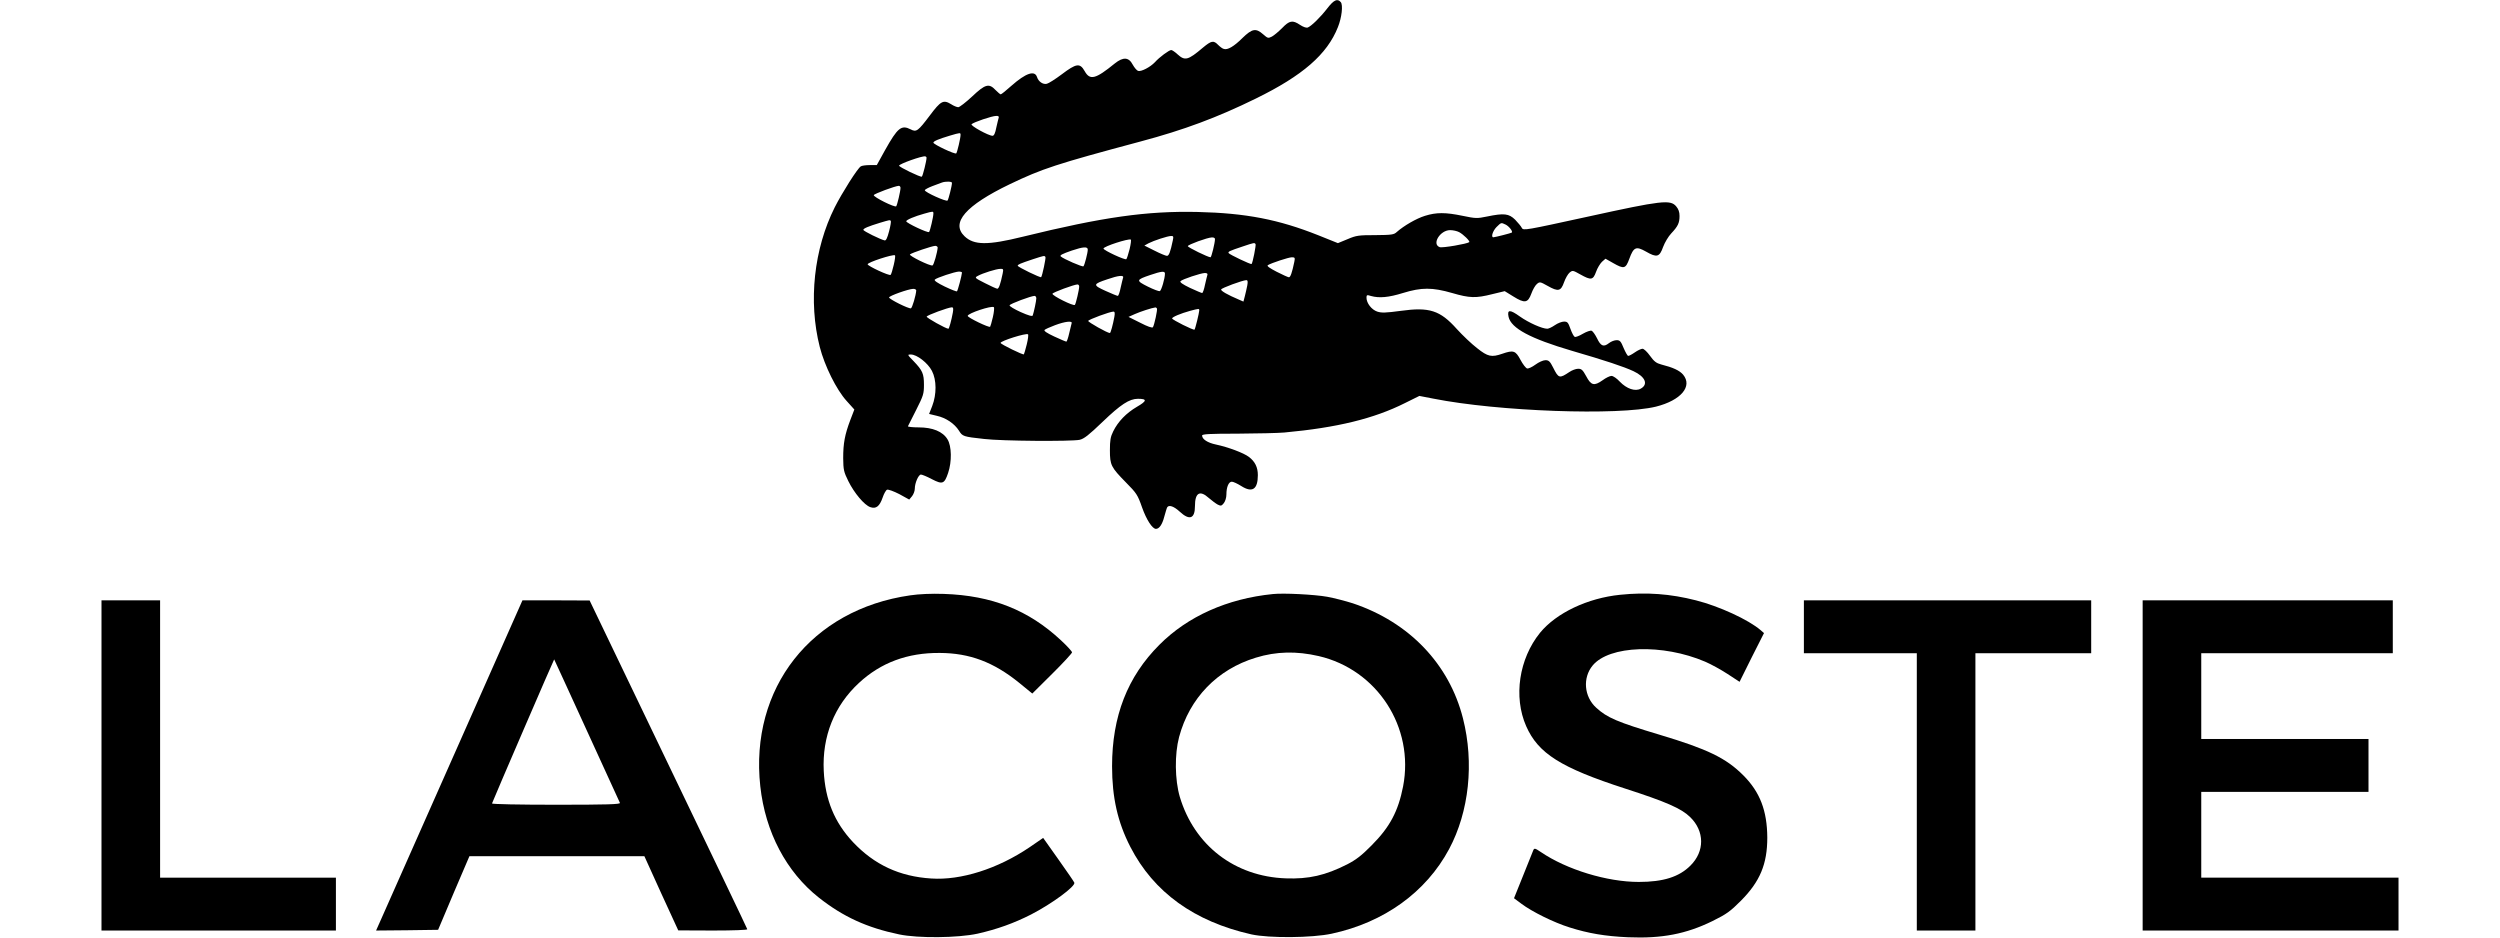
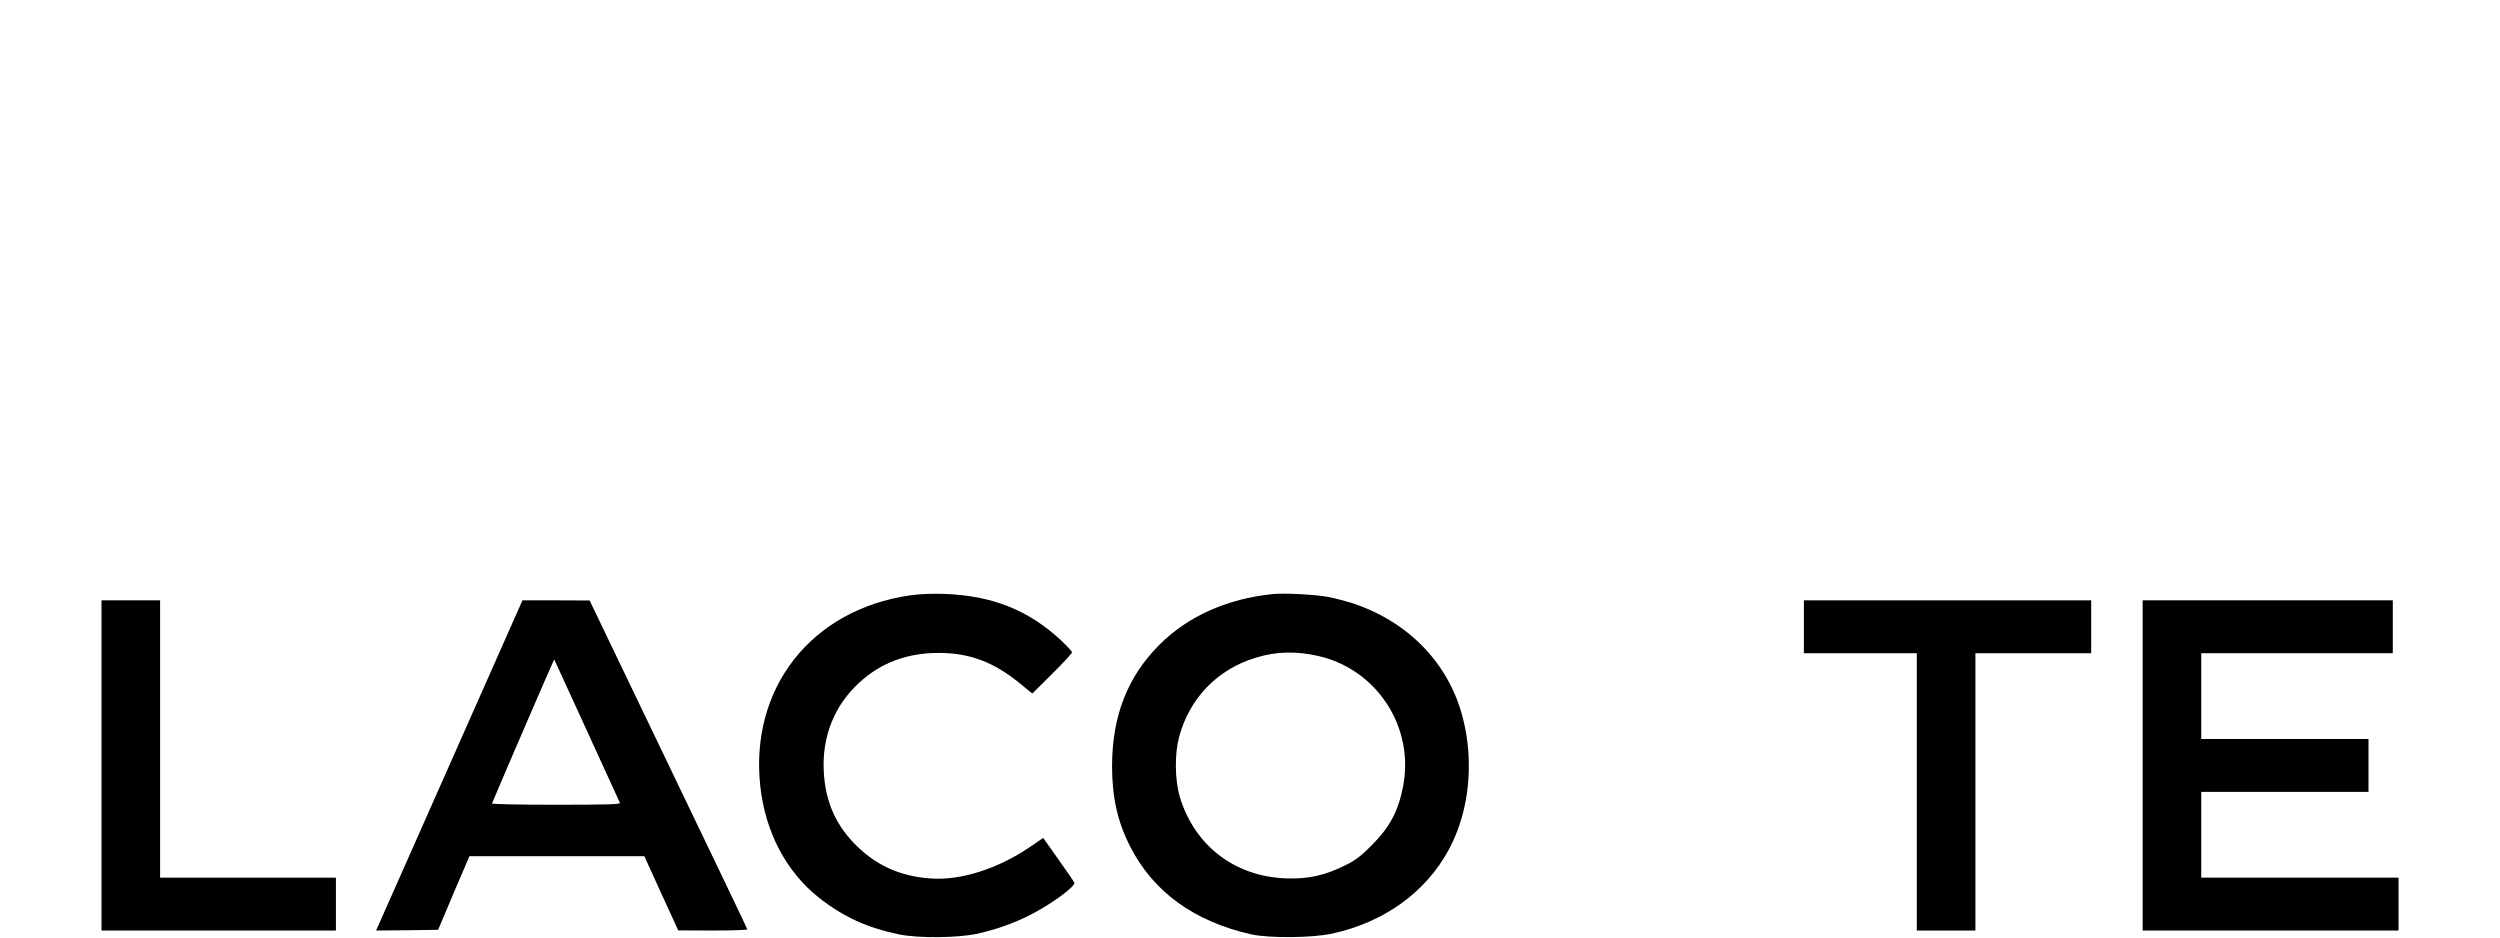
<svg xmlns="http://www.w3.org/2000/svg" version="1.0" width="1749pt" height="656pt" viewBox="0 0 1749 656" preserveAspectRatio="xMidYMid meet">
  <g transform="translate(0,656) scale(0.1,-0.1)" fill="#000000" stroke="none">
-     <path d="M9287 6503 c-51 -66 -114 -127 -139 -136 -10 -3 -32 5 -53 19 -52 35 -74 31 -125 -22 -25 -25 -57 -52 -72 -60 -26 -13 -29 -12 -61 16 -51 45 -77 40 -145 -26 -59 -59 -105 -86 -131 -76 -9 2 -26 15 -39 28 -32 33 -47 30 -106 -19 -105 -89 -126 -94 -178 -47 -18 17 -38 30 -44 30 -15 0 -83 -50 -114 -85 -32 -34 -96 -68 -118 -61 -9 3 -26 23 -37 43 -28 54 -67 56 -126 9 -135 -110 -174 -120 -211 -53 -33 58 -58 54 -160 -23 -44 -33 -91 -63 -104 -66 -27 -7 -59 15 -69 47 -16 49 -78 28 -179 -61 -37 -33 -70 -60 -75 -60 -4 0 -20 14 -36 30 -46 49 -72 42 -164 -45 -44 -41 -88 -75 -97 -75 -9 0 -32 9 -50 21 -54 33 -72 24 -149 -79 -83 -110 -94 -118 -134 -97 -65 33 -91 12 -179 -145 l-58 -105 -50 0 c-27 0 -55 -4 -62 -9 -23 -14 -131 -185 -182 -286 -146 -291 -186 -658 -105 -977 34 -133 117 -300 188 -378 l54 -60 -28 -73 c-39 -103 -50 -164 -50 -267 1 -82 4 -96 36 -161 41 -83 112 -168 154 -182 40 -14 65 6 86 67 9 27 23 52 31 55 9 3 47 -11 86 -31 l69 -38 20 24 c10 13 19 36 19 52 0 40 26 99 43 99 8 0 42 -14 76 -32 75 -39 88 -34 114 43 27 79 25 188 -4 235 -33 55 -104 84 -202 84 -43 0 -77 4 -75 8 2 5 28 56 58 115 50 99 54 112 54 175 0 78 -10 100 -72 165 -45 46 -45 47 -20 47 43 0 119 -59 148 -115 33 -64 33 -164 2 -245 -12 -30 -22 -55 -22 -56 0 0 24 -6 54 -13 64 -14 124 -55 155 -104 25 -40 29 -42 176 -58 123 -15 609 -18 668 -6 31 7 64 33 161 126 126 121 187 161 247 161 66 0 64 -15 -7 -56 -75 -44 -132 -103 -166 -172 -19 -38 -23 -63 -23 -132 0 -104 8 -119 112 -225 74 -75 82 -86 113 -175 31 -87 72 -150 97 -150 23 0 44 30 58 84 9 32 18 63 21 67 12 19 47 7 88 -31 68 -63 106 -49 106 39 0 94 34 114 97 57 21 -18 49 -39 62 -46 22 -11 27 -10 43 10 10 13 18 38 18 60 0 53 16 90 38 90 10 0 40 -14 67 -31 76 -48 115 -23 115 77 0 55 -20 95 -62 127 -38 29 -147 69 -231 87 -58 12 -97 37 -97 63 0 10 51 13 248 13 136 1 283 4 327 8 369 34 627 97 844 206 l101 50 98 -19 c453 -90 1295 -120 1557 -56 175 44 258 142 190 224 -25 29 -70 50 -153 71 -34 9 -50 21 -78 60 -20 28 -43 50 -53 50 -9 0 -33 -11 -53 -25 -20 -14 -41 -25 -47 -25 -5 0 -19 25 -32 55 -19 47 -26 55 -49 55 -15 0 -39 -9 -54 -21 -37 -29 -57 -21 -83 34 -13 26 -30 50 -38 53 -8 3 -35 -6 -61 -21 -25 -15 -51 -25 -57 -22 -7 3 -20 28 -30 56 -16 45 -21 51 -45 51 -15 0 -44 -11 -64 -25 -20 -14 -44 -25 -53 -25 -36 0 -130 42 -191 85 -71 51 -91 50 -80 -2 18 -80 153 -152 442 -237 237 -69 363 -111 432 -143 83 -39 105 -92 51 -122 -39 -22 -99 -1 -147 49 -20 22 -46 40 -58 40 -12 0 -40 -14 -63 -31 -58 -41 -80 -36 -114 29 -24 44 -33 52 -56 52 -16 0 -43 -10 -62 -23 -69 -46 -75 -45 -113 31 -22 44 -31 52 -54 52 -16 0 -47 -14 -70 -31 -23 -17 -49 -29 -58 -27 -9 2 -30 29 -47 61 -34 64 -49 69 -127 42 -75 -26 -101 -21 -176 39 -38 29 -102 90 -142 134 -117 131 -192 155 -393 127 -104 -14 -134 -15 -164 -5 -39 13 -75 59 -75 97 0 20 3 21 32 12 57 -16 123 -10 223 21 130 40 205 40 344 0 123 -36 166 -37 281 -8 l87 21 60 -37 c80 -50 102 -46 126 19 10 28 27 58 39 68 20 17 23 16 75 -13 74 -42 93 -38 115 25 10 28 27 58 39 68 21 17 23 16 75 -13 75 -42 89 -40 110 18 9 26 28 57 41 70 l25 22 53 -30 c77 -44 88 -41 114 30 30 82 47 89 116 50 76 -44 95 -39 120 32 12 32 37 74 57 95 47 50 58 73 58 122 0 28 -7 48 -24 68 -41 47 -99 41 -614 -72 -440 -96 -454 -99 -465 -80 -5 11 -27 37 -47 58 -44 43 -77 47 -198 22 -68 -14 -78 -14 -169 5 -121 25 -184 25 -264 0 -61 -19 -147 -69 -197 -113 -20 -19 -36 -21 -150 -22 -116 0 -133 -2 -194 -28 l-68 -28 -137 55 c-279 111 -507 155 -843 163 -356 8 -662 -35 -1224 -173 -247 -61 -342 -60 -408 3 -98 94 7 215 316 364 228 109 321 140 915 299 304 81 537 168 806 300 329 161 500 310 575 500 27 67 37 155 20 175 -23 27 -48 16 -93 -42z m-2300 -766 c-2 -7 -10 -38 -17 -70 -7 -38 -16 -57 -26 -57 -28 0 -157 71 -147 81 14 14 143 58 172 58 15 1 21 -4 18 -12z m-267 -121 c0 -23 -23 -120 -30 -129 -8 -9 -160 63 -160 75 0 10 35 25 115 49 75 22 75 22 75 5z m-238 -159 c1 -19 -26 -128 -33 -133 -9 -5 -159 67 -159 77 0 12 162 70 183 65 5 -1 9 -5 9 -9z m178 -176 c0 -20 -24 -116 -31 -124 -8 -10 -159 58 -159 72 0 5 24 18 53 29 28 11 59 22 67 25 25 9 70 8 70 -2z m-360 -35 c0 -23 -23 -120 -30 -129 -9 -11 -161 65 -157 78 4 10 150 64 175 65 6 0 12 -6 12 -14z m230 -180 c0 -23 -23 -120 -30 -129 -8 -9 -160 63 -160 75 0 10 60 35 125 53 64 18 65 18 65 1z m-298 -51 c3 -3 -2 -36 -12 -73 -12 -46 -21 -66 -31 -64 -30 7 -149 65 -149 74 0 10 34 24 115 49 70 21 70 21 77 14z m4301 -26 c23 -11 52 -47 44 -56 -5 -4 -114 -32 -129 -33 -19 -1 -5 44 21 71 34 33 32 33 64 18z m-325 -53 c29 -15 78 -63 71 -70 -14 -12 -188 -42 -207 -35 -57 21 3 119 73 119 20 0 48 -6 63 -14z m-2003 -58 c-17 -81 -27 -108 -41 -108 -8 0 -47 16 -86 36 l-72 36 29 16 c37 19 134 51 158 51 16 1 18 -4 12 -31z m295 10 c0 -28 -25 -128 -31 -128 -17 0 -159 69 -159 78 0 10 136 60 168 61 12 1 22 -4 22 -11z m-597 -70 c-9 -35 -19 -67 -23 -71 -8 -9 -160 62 -160 74 0 15 174 71 191 63 4 -2 0 -32 -8 -66z m881 34 c4 -8 -20 -132 -28 -139 -5 -5 -154 66 -160 76 -7 10 3 15 99 47 80 27 82 27 89 16z m-2224 -24 c-2 -32 -27 -122 -36 -125 -17 -6 -167 68 -158 77 12 11 154 59 177 60 9 0 17 -6 17 -12z m1050 -14 c0 -23 -22 -108 -30 -117 -6 -7 -141 52 -159 69 -9 8 11 18 77 41 80 27 112 29 112 7z m-1357 -106 c-8 -35 -18 -67 -22 -71 -9 -9 -161 62 -161 74 0 14 176 71 191 63 4 -2 0 -32 -8 -66z m1061 54 c4 -7 -22 -131 -30 -141 -5 -6 -164 71 -164 80 0 8 15 15 105 45 80 26 82 27 89 16z m1741 -34 c-16 -77 -27 -108 -38 -108 -7 1 -45 18 -86 39 -50 26 -70 40 -61 46 25 15 145 55 168 55 21 0 23 -3 17 -32z m-2040 -80 c-16 -77 -27 -108 -38 -108 -7 1 -46 18 -86 39 -73 37 -74 38 -50 51 34 19 130 49 157 49 21 1 23 -2 17 -31z m-285 5 c-1 -19 -29 -126 -35 -131 -3 -3 -41 12 -85 33 -51 25 -77 42 -70 49 13 13 140 55 168 56 12 0 22 -3 22 -7z m1420 -7 c0 -34 -25 -119 -36 -123 -6 -2 -44 12 -84 32 -84 42 -83 47 17 81 79 27 103 29 103 10z m297 -9 c-2 -7 -10 -38 -17 -70 -6 -31 -15 -57 -20 -57 -4 0 -42 16 -85 36 -52 25 -73 40 -66 47 14 14 141 56 170 57 15 0 21 -5 18 -13z m-590 -20 c-2 -7 -10 -38 -17 -70 -6 -31 -15 -57 -20 -57 -5 0 -44 16 -86 35 -90 41 -89 47 13 81 77 27 118 31 110 11z m869 -54 c-4 -21 -12 -55 -17 -75 l-10 -38 -32 14 c-78 33 -127 61 -124 71 3 10 149 64 176 65 10 0 12 -9 7 -37z m-1176 -7 c0 -23 -23 -120 -30 -129 -9 -11 -161 65 -157 78 4 10 150 64 175 65 6 0 12 -6 12 -14z m-1140 -28 c-2 -34 -28 -122 -37 -125 -15 -5 -153 64 -153 76 0 11 135 59 168 60 12 1 22 -5 22 -11z m840 -55 c0 -18 -17 -97 -25 -120 -3 -8 -29 -1 -85 24 -44 20 -79 41 -77 47 4 11 149 65 175 66 6 0 12 -8 12 -17z m-304 -132 c-8 -35 -17 -65 -19 -67 -8 -8 -157 64 -157 76 0 18 168 74 183 61 4 -4 1 -36 -7 -70z m-280 32 c-10 -55 -26 -113 -31 -113 -17 0 -155 77 -152 85 3 10 150 64 176 65 10 0 12 -9 7 -37z m1428 29 c5 -8 -18 -114 -28 -131 -5 -7 -37 4 -89 31 l-82 41 45 20 c38 17 118 43 142 46 4 1 9 -2 12 -7z m296 -14 c-1 -19 -28 -129 -33 -134 -6 -7 -157 69 -157 78 0 10 60 35 125 53 64 17 65 17 65 3z m-594 -45 c-10 -55 -26 -113 -31 -113 -18 0 -154 77 -152 85 4 10 150 64 176 65 10 0 12 -9 7 -37z m-299 -45 c-2 -7 -10 -39 -17 -70 -7 -32 -16 -58 -20 -58 -4 0 -42 16 -85 36 -51 24 -74 39 -67 46 5 5 38 20 73 33 72 27 124 32 116 13z m-314 -148 c-9 -36 -18 -67 -20 -69 -5 -6 -163 71 -163 80 0 14 180 71 192 60 4 -3 0 -35 -9 -71z" />
    <path d="M6368 2395 c-692 -99 -1124 -649 -1049 -1336 35 -320 182 -599 410 -779 170 -134 336 -210 561 -257 133 -28 412 -25 549 5 137 31 254 73 374 134 146 75 313 198 303 223 -2 6 -52 79 -111 162 l-107 151 -96 -66 c-222 -150 -479 -232 -687 -218 -222 14 -398 96 -548 255 -129 138 -194 295 -204 497 -12 242 74 457 246 616 153 142 340 212 566 210 209 -1 376 -64 554 -208 l93 -76 139 138 c77 76 139 144 139 150 0 7 -35 45 -77 84 -227 212 -484 314 -820 325 -89 3 -173 -1 -235 -10z" />
    <path d="M8905 2404 c-319 -32 -596 -156 -794 -355 -223 -223 -331 -499 -331 -850 0 -218 39 -391 128 -564 163 -317 447 -522 847 -612 123 -27 424 -25 562 5 367 79 660 291 821 592 140 262 176 603 97 914 -96 380 -376 673 -770 805 -50 16 -131 37 -180 46 -90 16 -305 27 -380 19z m321 -434 c409 -95 670 -498 590 -912 -34 -174 -93 -285 -221 -413 -69 -70 -108 -100 -170 -132 -152 -77 -269 -104 -430 -98 -357 13 -639 230 -741 570 -35 120 -37 298 -5 419 73 272 267 473 537 555 143 44 284 47 440 11z" />
-     <path d="M11335 2399 c-228 -23 -447 -127 -561 -266 -147 -182 -187 -448 -97 -653 84 -191 242 -291 693 -437 285 -92 393 -139 454 -199 102 -99 103 -240 2 -340 -79 -79 -190 -114 -361 -114 -222 0 -504 86 -685 209 -40 27 -46 29 -53 13 -4 -9 -36 -89 -71 -177 l-64 -159 51 -38 c74 -56 228 -132 337 -166 132 -42 251 -62 410 -69 237 -10 406 23 590 113 101 50 125 68 200 143 133 134 184 256 184 441 -1 188 -51 319 -168 436 -121 121 -249 183 -586 284 -294 88 -367 119 -443 189 -85 77 -96 209 -25 295 116 141 490 154 787 27 40 -17 111 -56 157 -86 l84 -55 85 171 86 170 -23 20 c-86 74 -291 168 -453 209 -180 46 -346 58 -530 39z" />
    <path d="M710 1205 l0 -1155 820 0 820 0 0 185 0 185 -615 0 -615 0 0 970 0 970 -205 0 -205 0 0 -1155z" />
    <path d="M3180 1288 c-261 -590 -492 -1109 -512 -1155 l-37 -83 217 2 217 3 109 258 110 257 612 0 612 0 118 -260 119 -259 243 -1 c148 0 242 4 240 9 -1 6 -250 525 -553 1155 l-550 1145 -235 1 -235 0 -475 -1072z m925 162 c125 -272 229 -501 232 -507 4 -10 -89 -13 -447 -13 -258 0 -450 4 -448 9 17 45 433 1009 435 1008 1 -2 104 -225 228 -497z" />
    <path d="M12620 2175 l0 -185 395 0 395 0 0 -970 0 -970 205 0 205 0 0 970 0 970 405 0 405 0 0 185 0 185 -1005 0 -1005 0 0 -185z" />
    <path d="M14990 1205 l0 -1155 895 0 895 0 0 185 0 185 -690 0 -690 0 0 300 0 300 585 0 585 0 0 185 0 185 -585 0 -585 0 0 300 0 300 670 0 670 0 0 185 0 185 -875 0 -875 0 0 -1155z" />
  </g>
</svg>